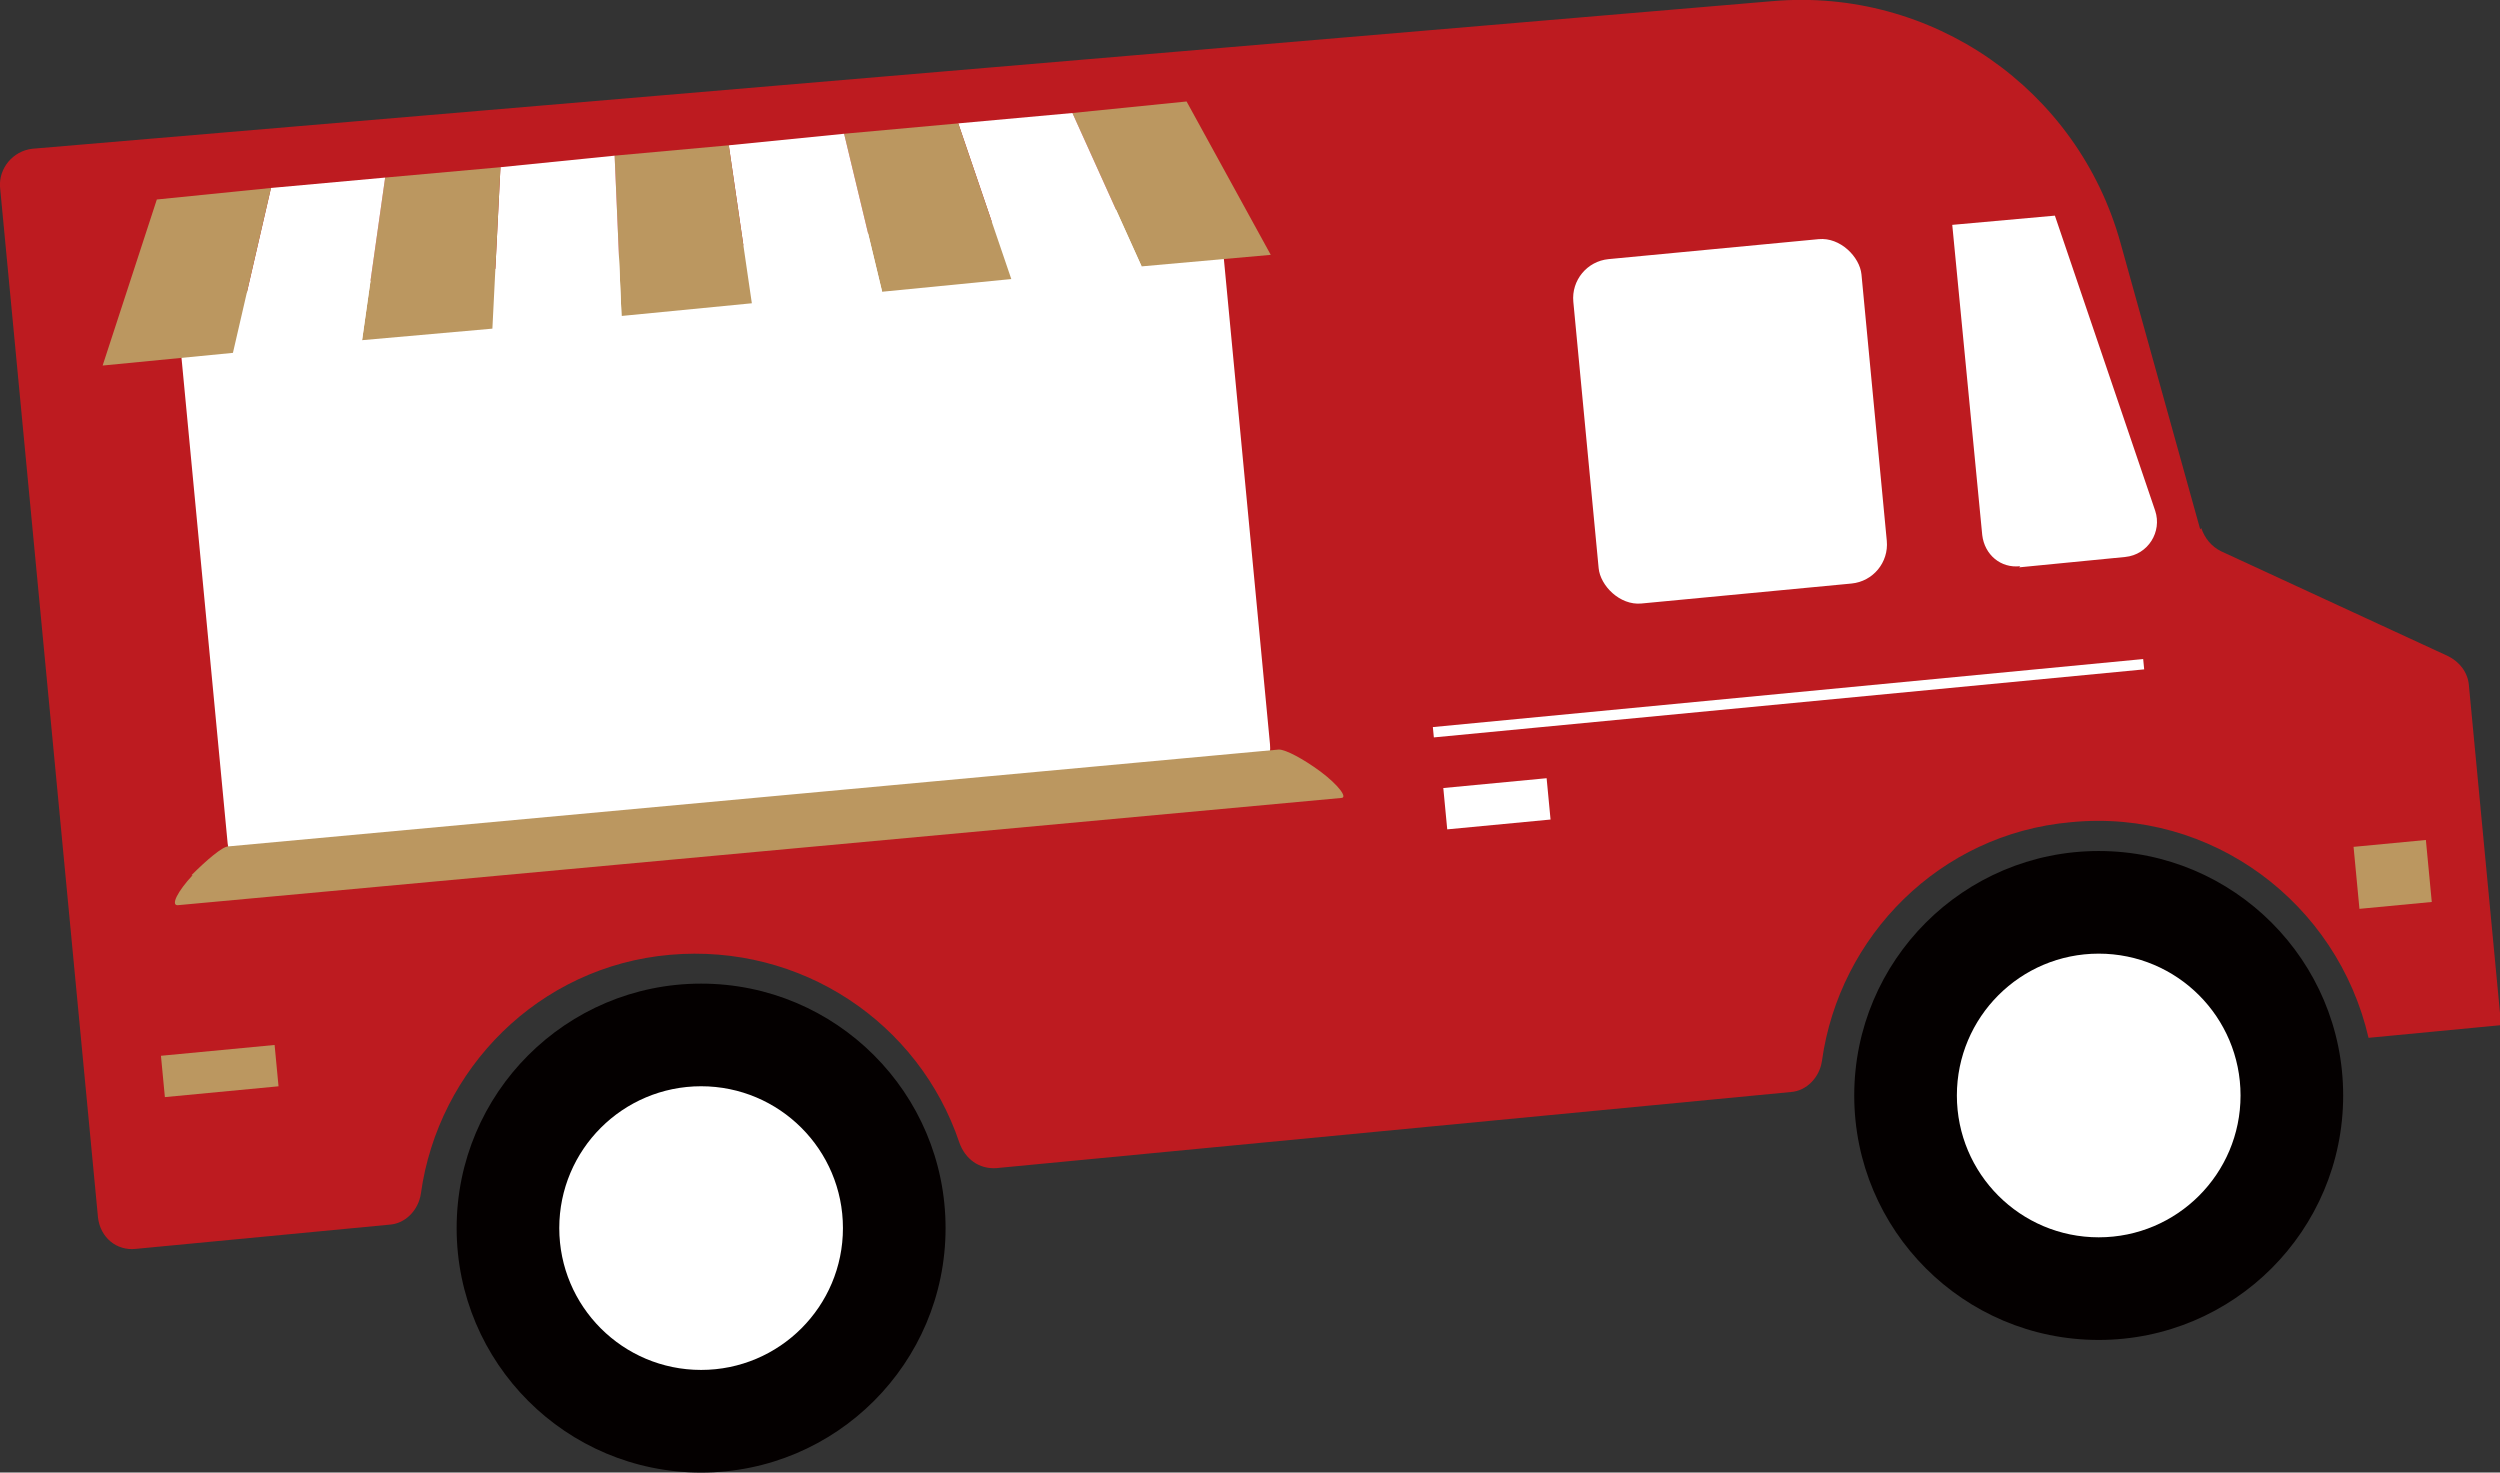
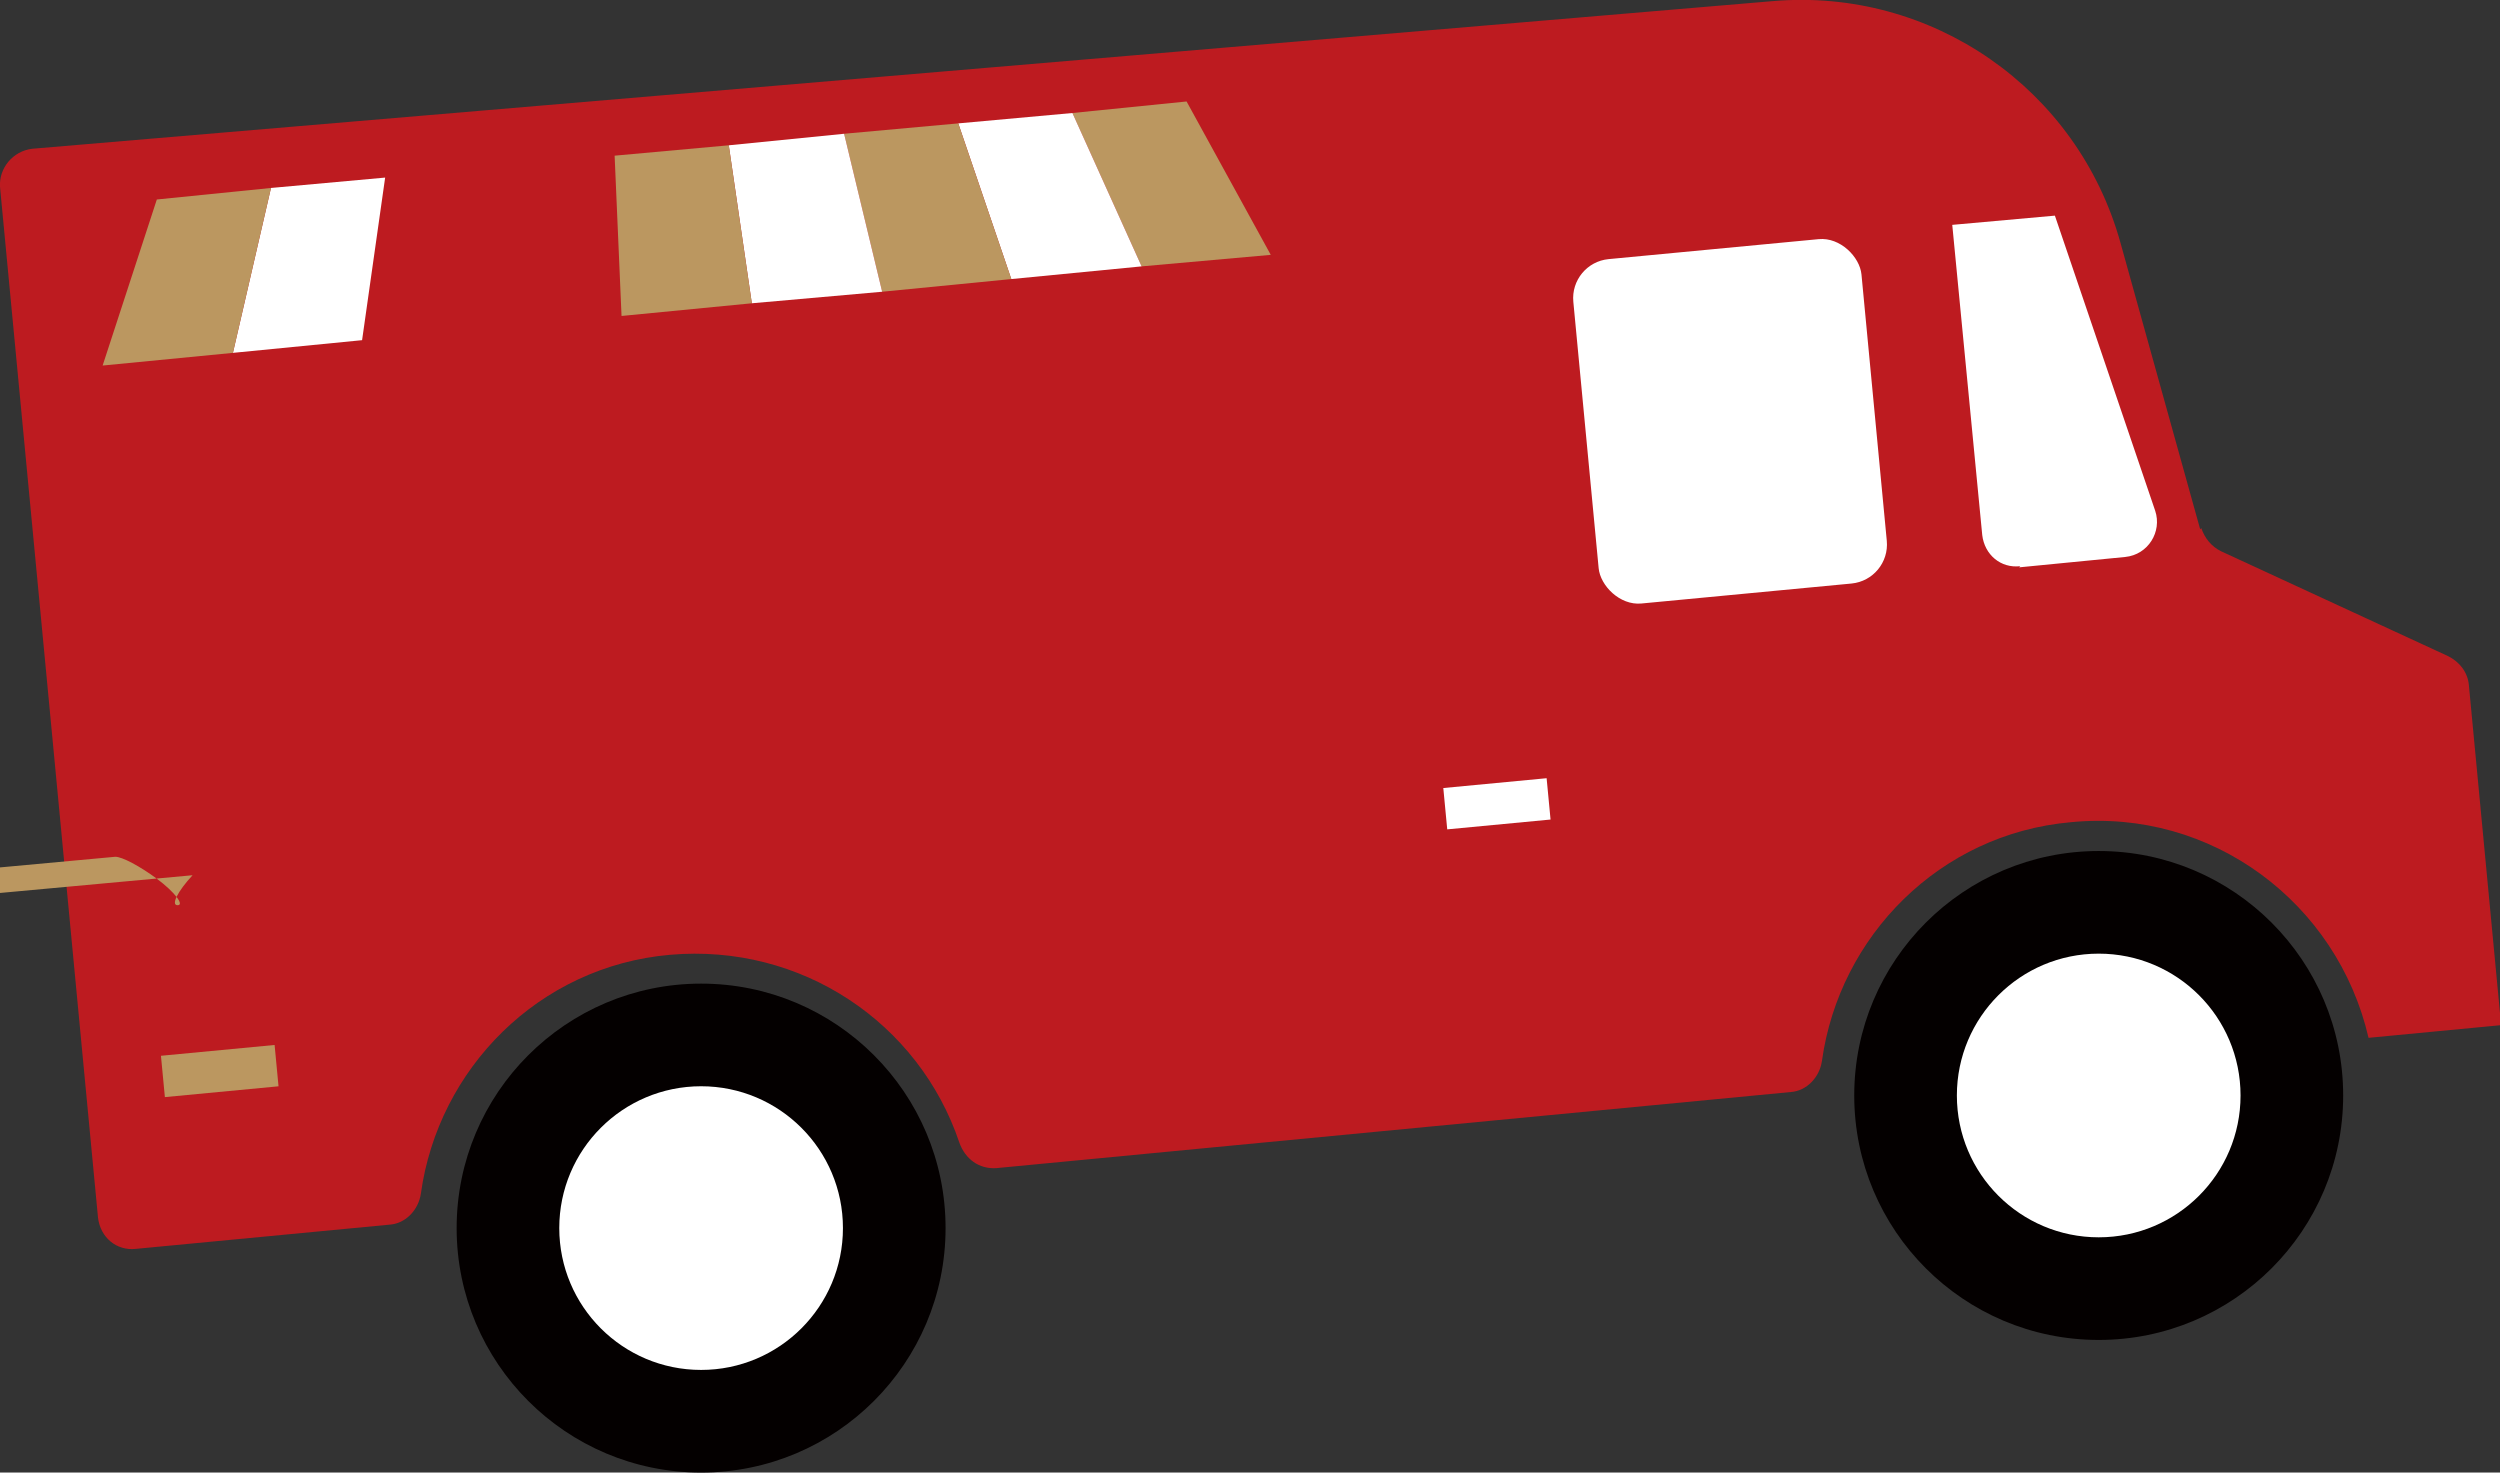
<svg xmlns="http://www.w3.org/2000/svg" id="_レイヤー_2" data-name="レイヤー 2" viewBox="0 0 21.68 12.77">
  <rect x="0" y="0" width="21.68" height="12.77" fill="#333333" stroke="none" />
  <defs>
    <style>
      .cls-1 {
        fill: none;
        stroke: #fff;
        stroke-miterlimit: 10;
        stroke-width: .09px;
      }

      .cls-2 {
        fill: #bb9760;
      }

      .cls-2, .cls-3, .cls-4, .cls-5 {
        stroke-width: 0px;
      }

      .cls-3 {
        fill: #040000;
      }

      .cls-4 {
        fill: #fff;
      }

      .cls-5 {
        fill: #bd1b20;
      }
    </style>
  </defs>
  <g id="top_INFO">
    <g>
      <path class="cls-5" d="M19.08,4.59l-.69-2.48C18.02.77,16.75-.11,15.37.01L.28,1.29C.11,1.31-.01,1.46,0,1.62l.85,8.94c.02.17.16.29.33.27l2.2-.21c.14-.01.25-.13.27-.27.15-1.08,1.02-1.97,2.16-2.07s2.16.59,2.51,1.63c.05.14.17.23.32.22l6.89-.66c.14-.01.25-.13.27-.27.15-1.08,1.02-1.97,2.16-2.07,1.22-.12,2.31.7,2.58,1.87l1.15-.11-.28-2.95c-.01-.11-.08-.2-.18-.25l-1.97-.91c-.08-.04-.14-.11-.17-.2Z" />
      <g>
        <circle class="cls-3" cx="6.08" cy="10.65" r="2.12" />
        <circle class="cls-4" cx="6.08" cy="10.65" r="1.23" />
      </g>
      <rect class="cls-4" x="13.75" y="2.15" width="2.51" height="3" rx=".34" ry=".34" transform="translate(-.28 1.44) rotate(-5.43)" />
      <path class="cls-4" d="M17.51,4.92l.92-.09c.2-.02.32-.22.26-.4l-.87-2.56-.89.08.26,2.69c.02.17.16.29.33.27Z" />
-       <rect class="cls-4" x="1.75" y="2.15" width="9.08" height="5.08" rx=".34" ry=".34" transform="translate(-.42 .62) rotate(-5.43)" />
      <rect class="cls-2" x="1.41" y="9.11" width=".99" height=".36" transform="translate(-.87 .22) rotate(-5.43)" />
-       <rect class="cls-2" x="20.43" y="7.31" width=".63" height=".54" transform="translate(-.62 2) rotate(-5.43)" />
      <g>
        <polygon class="cls-2" points="9.9 2.31 11.02 2.21 10.29 .88 9.3 .98 9.9 2.31" />
        <polygon class="cls-4" points="8.77 2.42 9.9 2.31 9.3 .98 8.31 1.07 8.77 2.42" />
        <polygon class="cls-2" points="7.65 2.53 8.77 2.42 8.31 1.07 7.32 1.16 7.65 2.53" />
        <polygon class="cls-4" points="6.52 2.63 7.65 2.53 7.32 1.16 6.32 1.26 6.52 2.63" />
        <polygon class="cls-2" points="5.39 2.74 6.52 2.63 6.32 1.26 5.33 1.35 5.39 2.74" />
-         <polygon class="cls-4" points="4.27 2.85 5.39 2.74 5.33 1.35 4.34 1.45 4.27 2.85" />
-         <polygon class="cls-2" points="3.14 2.95 4.27 2.85 4.34 1.45 3.34 1.54 3.14 2.95" />
        <polygon class="cls-4" points="2.02 3.06 3.14 2.95 3.34 1.54 2.35 1.63 2.02 3.06" />
        <polygon class="cls-2" points=".89 3.17 2.02 3.06 2.35 1.63 1.36 1.73 .89 3.17" />
      </g>
-       <path class="cls-2" d="M1.67,7.59c-.13.14-.19.26-.13.26l10.09-.93c.06,0-.02-.11-.18-.23-.15-.11-.3-.19-.36-.19l-9.11.84c-.05,0-.19.12-.32.25Z" />
+       <path class="cls-2" d="M1.67,7.59c-.13.14-.19.26-.13.26c.06,0-.02-.11-.18-.23-.15-.11-.3-.19-.36-.19l-9.11.84c-.05,0-.19.12-.32.25Z" />
      <g>
        <circle class="cls-3" cx="18.2" cy="9.5" r="2.12" />
        <circle class="cls-4" cx="18.2" cy="9.5" r="1.23" />
      </g>
-       <line class="cls-1" x1="12.43" y1="6.35" x2="18.59" y2="5.76" />
      <rect class="cls-4" x="12.53" y="6.79" width=".9" height=".36" transform="translate(-.6 1.26) rotate(-5.43)" />
    </g>
  </g>
</svg>